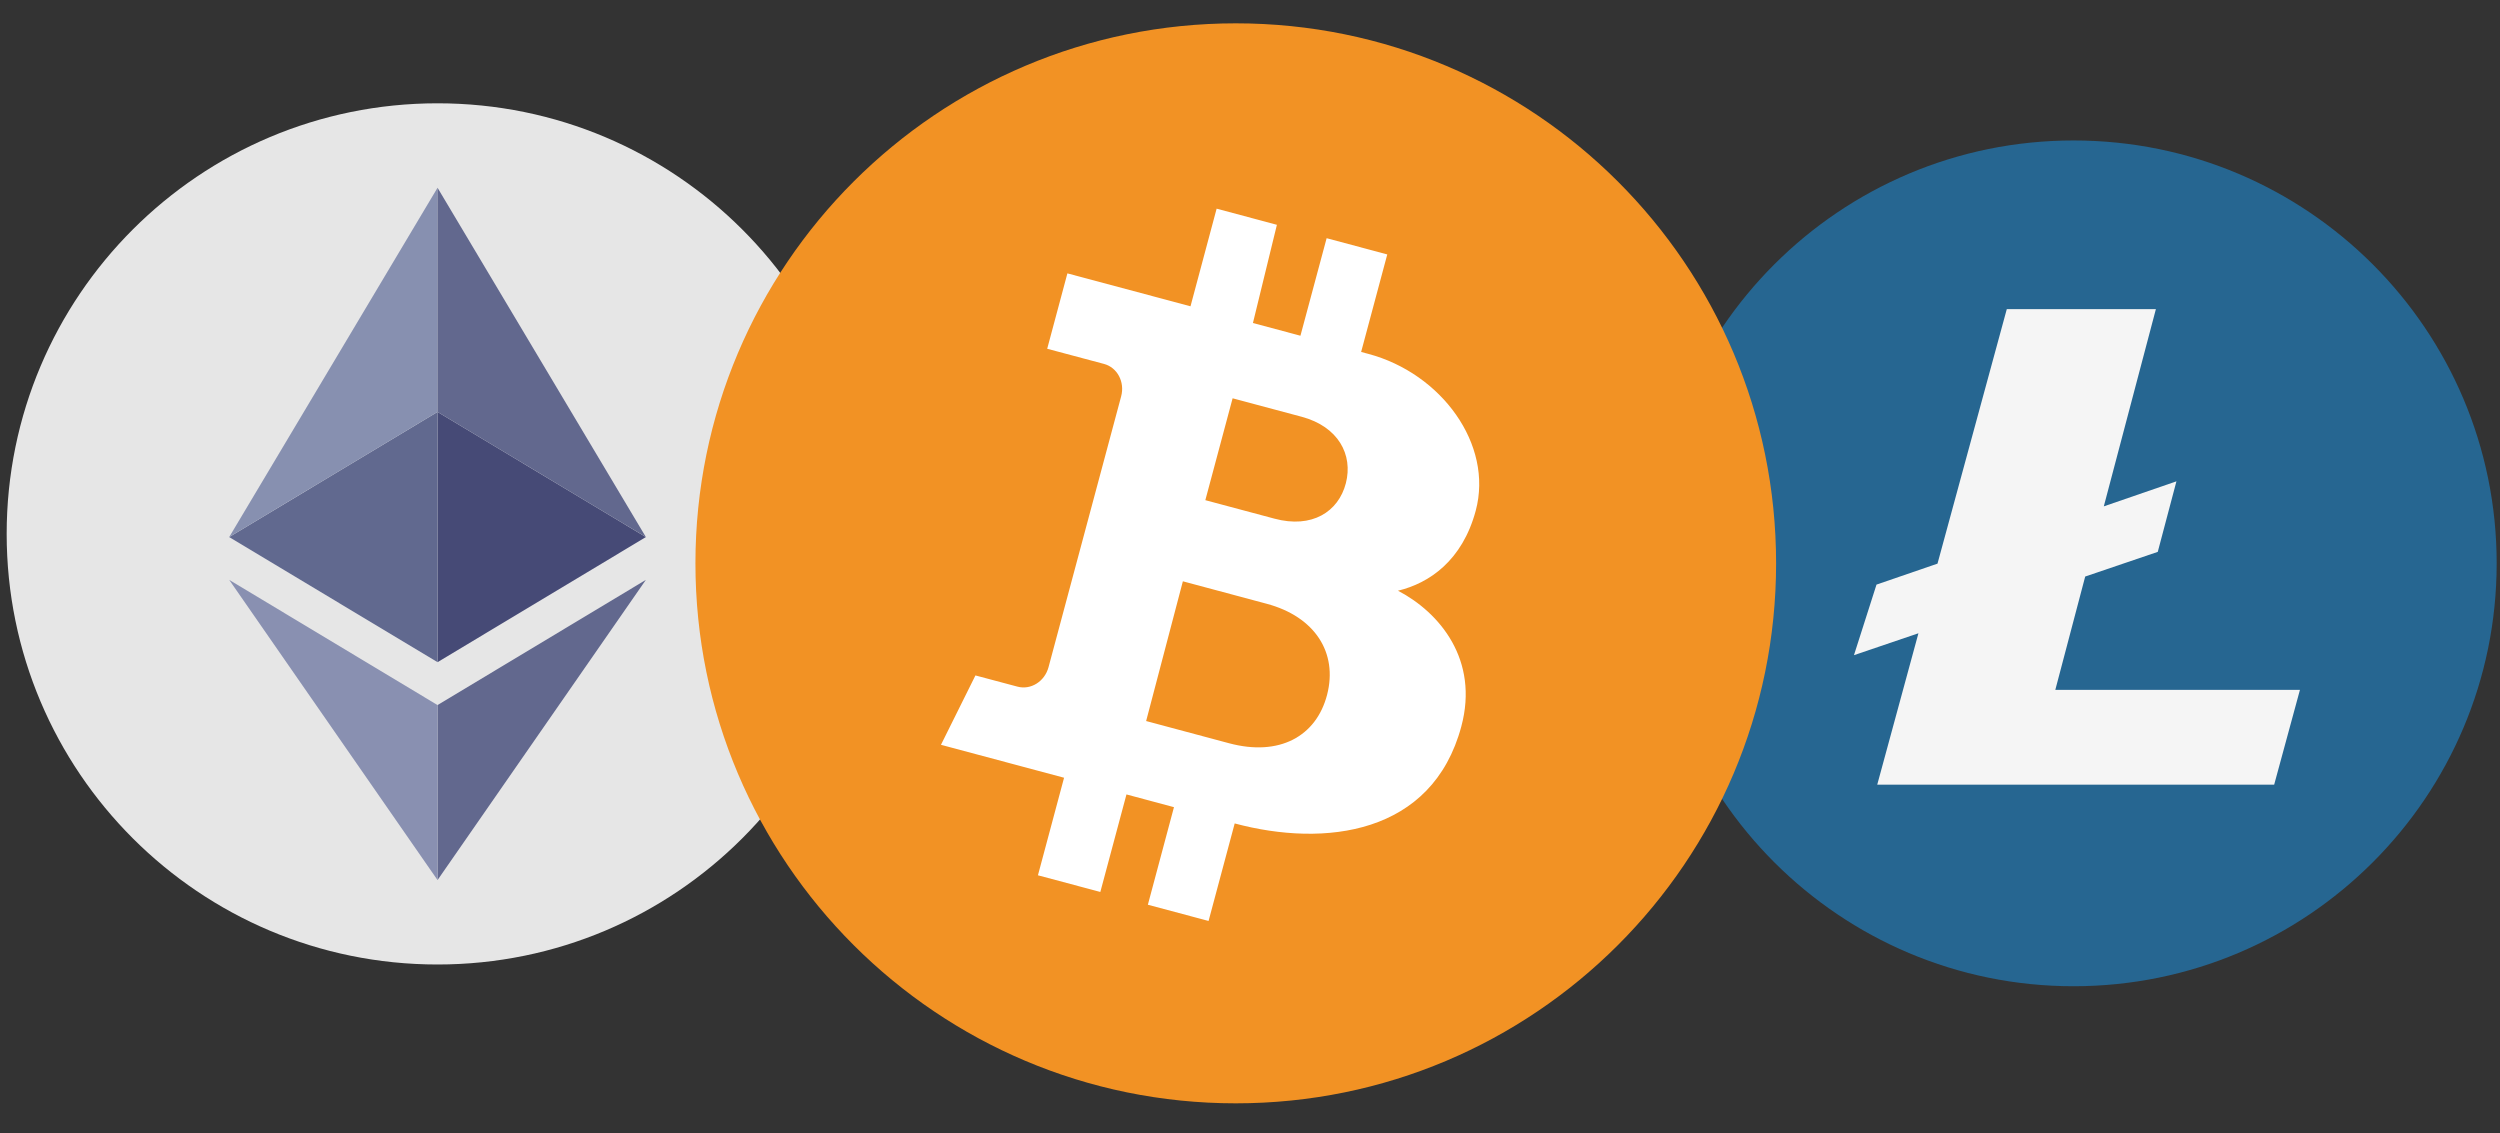
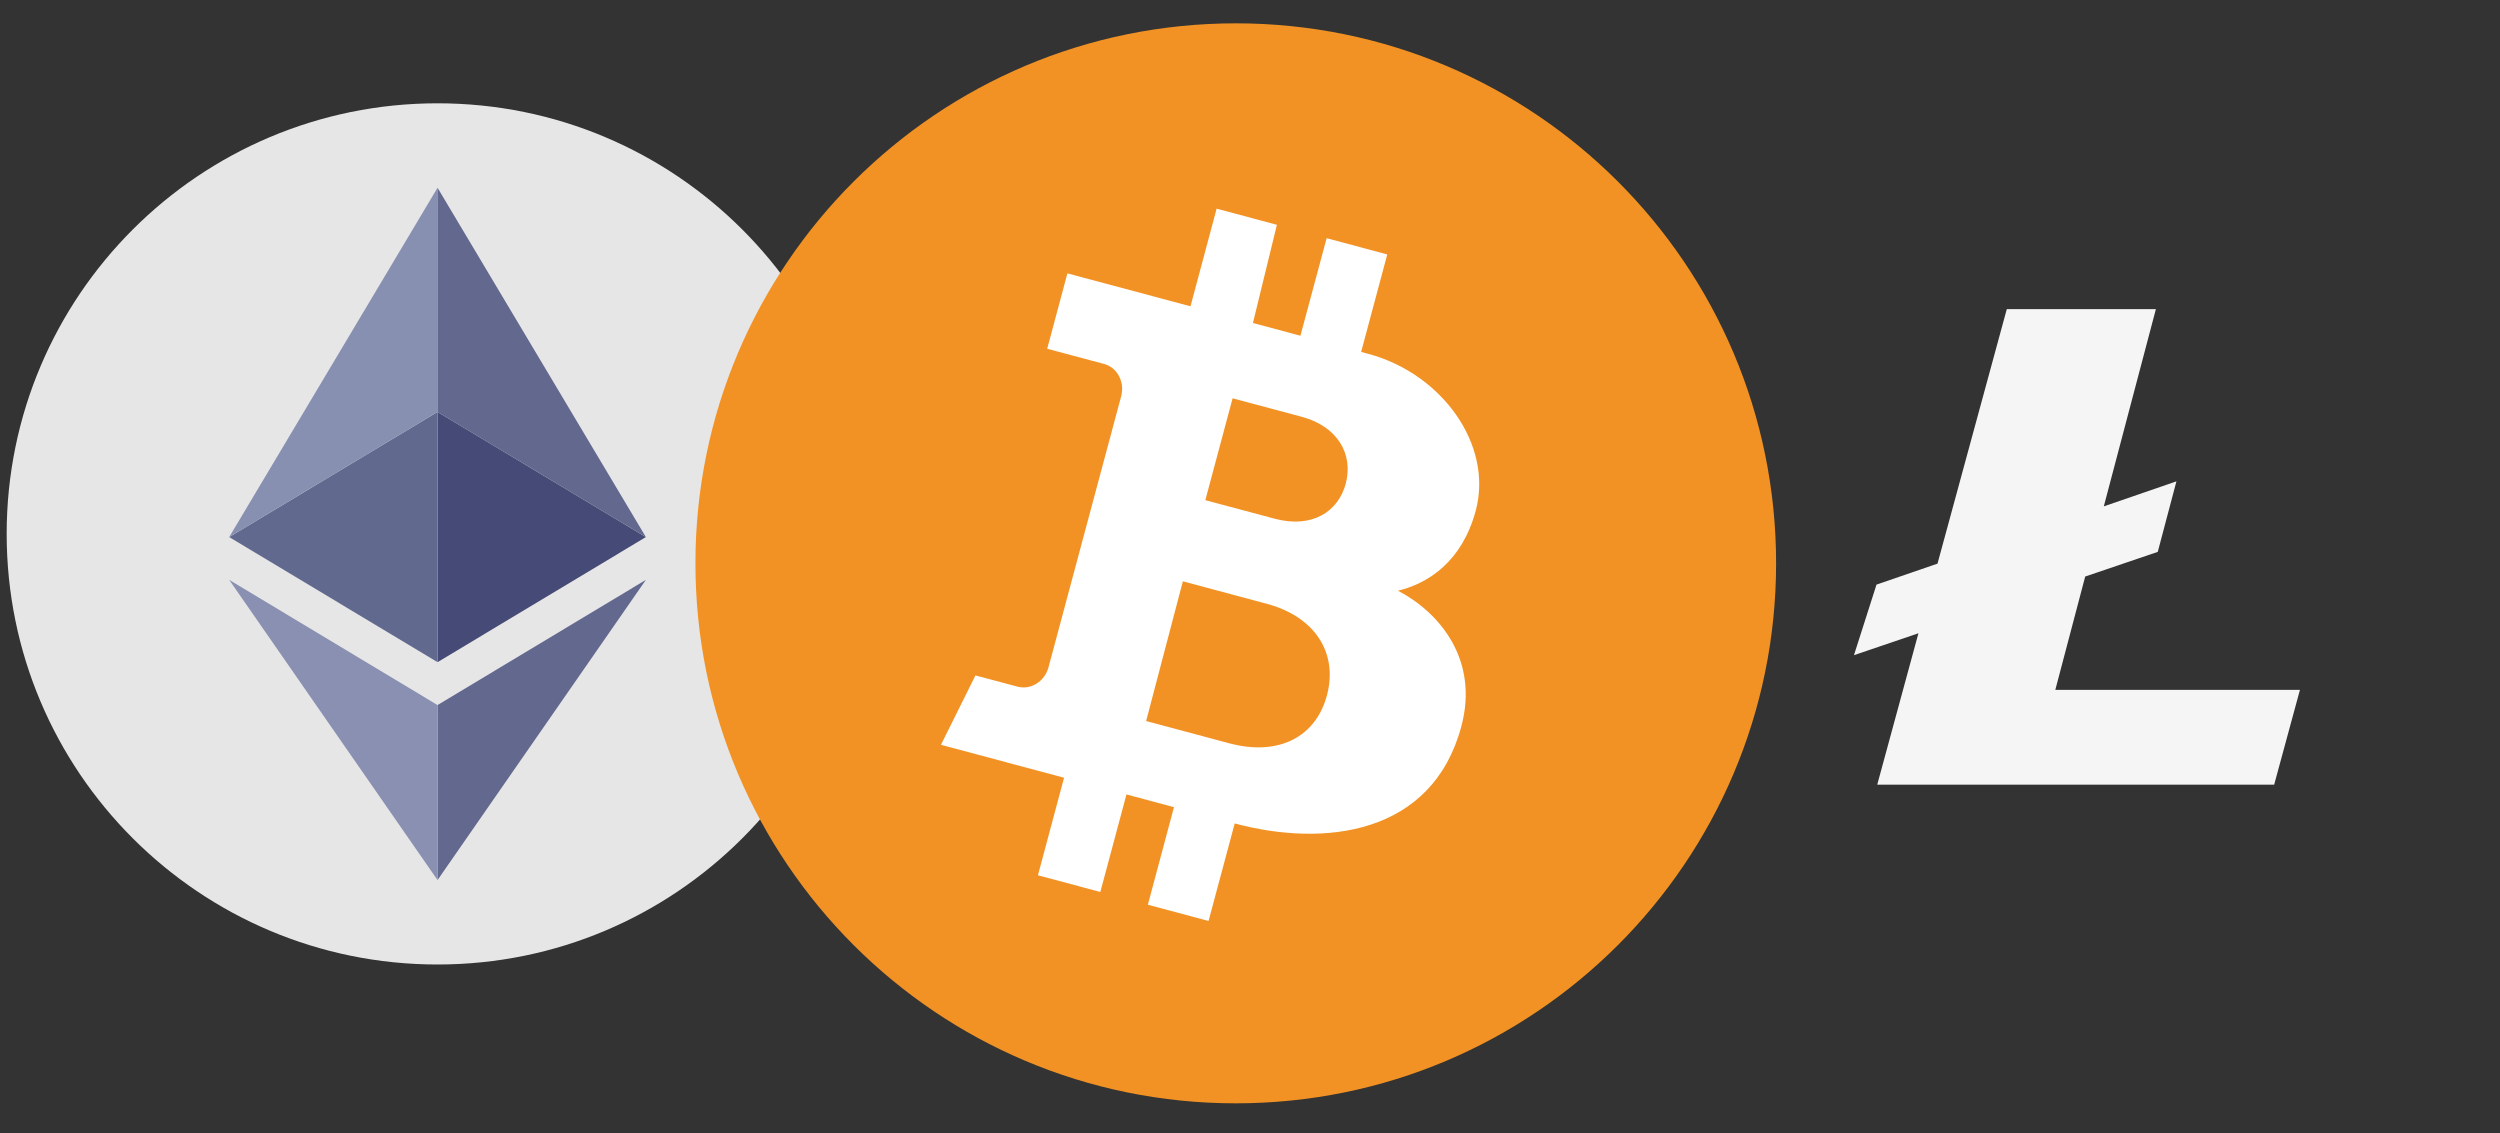
<svg xmlns="http://www.w3.org/2000/svg" width="75" height="34" viewBox="0 0 75 34" fill="none">
  <rect x="0" y="0" width="75" height="34" fill="#333333" stroke="none" />
  <g clip-path="url(#clip0_65_282)">
-     <path d="M62.206 29.587C55.196 29.587 49.512 23.906 49.512 16.9C49.512 9.895 55.196 4.214 62.206 4.214C69.216 4.214 74.9 9.895 74.9 16.9C74.9 23.906 69.216 29.587 62.206 29.587Z" fill="#266691" />
    <path d="M61.659 20.697L62.556 17.296L64.733 16.556L65.293 14.44L63.114 15.191L64.677 9.273H60.204L58.125 16.909L56.295 17.538L55.619 19.655L57.553 18.998L56.317 23.54H60.907H68.225L68.998 20.697H61.659Z" fill="#F5F5F5" />
    <path d="M13.126 28.935C5.987 28.935 0.2 23.152 0.2 16.017C0.2 8.882 5.987 3.099 13.126 3.099C20.265 3.099 26.052 8.882 26.052 16.017C26.052 23.152 20.265 28.935 13.126 28.935Z" fill="#E6E6E6" />
    <path d="M13.126 12.358L19.376 16.112L13.126 19.865V12.358Z" fill="#464A76" />
    <path d="M13.126 12.358L6.876 16.112L13.126 19.865V12.358Z" fill="#61698F" />
    <path d="M13.126 12.358L6.876 16.111L13.126 5.633V12.358Z" fill="#8790B0" />
    <path d="M13.126 12.358L19.376 16.111L13.126 5.633V12.358Z" fill="#62688E" />
    <path d="M13.126 21.152V26.402L19.376 17.396L13.126 21.152Z" fill="#62688E" />
    <path d="M13.126 21.152L6.876 17.396L13.126 26.402V21.152Z" fill="#8990B1" />
    <path d="M37.073 33.1C28.121 33.1 20.863 25.847 20.863 16.9C20.863 7.953 28.121 0.7 37.073 0.7C46.026 0.7 53.283 7.953 53.283 16.9C53.283 25.847 46.026 33.1 37.073 33.1Z" fill="#F29224" />
    <path d="M41.941 17.721C42.879 17.495 43.87 16.819 44.272 15.32C44.805 13.333 43.24 11.2 41.049 10.616C40.888 10.573 41.004 10.603 40.834 10.559L41.618 7.633L39.799 7.146L39.013 10.072L37.588 9.69L38.307 6.744L36.499 6.26L35.715 9.189L32.022 8.201L31.416 10.463L33.121 10.918C33.52 11.025 33.749 11.459 33.635 11.889L31.456 20.015C31.34 20.446 30.922 20.707 30.524 20.599L29.263 20.263L28.229 22.344L31.922 23.332L31.138 26.259L33.01 26.759L33.794 23.833L35.219 24.215L34.436 27.142L36.257 27.629L37.041 24.703C39.743 25.427 42.97 25.042 43.84 21.792C44.374 19.8 43.197 18.378 41.938 17.721M36.979 11.949C36.995 11.951 37.181 12.003 39.05 12.503C40.147 12.797 40.597 13.64 40.376 14.496C40.155 15.352 39.36 15.864 38.231 15.559C37.332 15.32 36.16 15.005 36.16 15.005L36.979 11.946V11.949ZM36.874 22.298C35.683 21.98 34.384 21.631 34.384 21.631L35.486 17.439C35.486 17.439 36.057 17.592 37.997 18.112C39.449 18.499 40.139 19.582 39.813 20.842C39.487 22.099 38.371 22.699 36.874 22.298Z" fill="white" />
  </g>
  <defs>
    <clipPath id="clip0_65_282">
      <rect width="74.7" height="32.4" fill="white" transform="translate(0.2 0.7)" />
    </clipPath>
  </defs>
</svg>